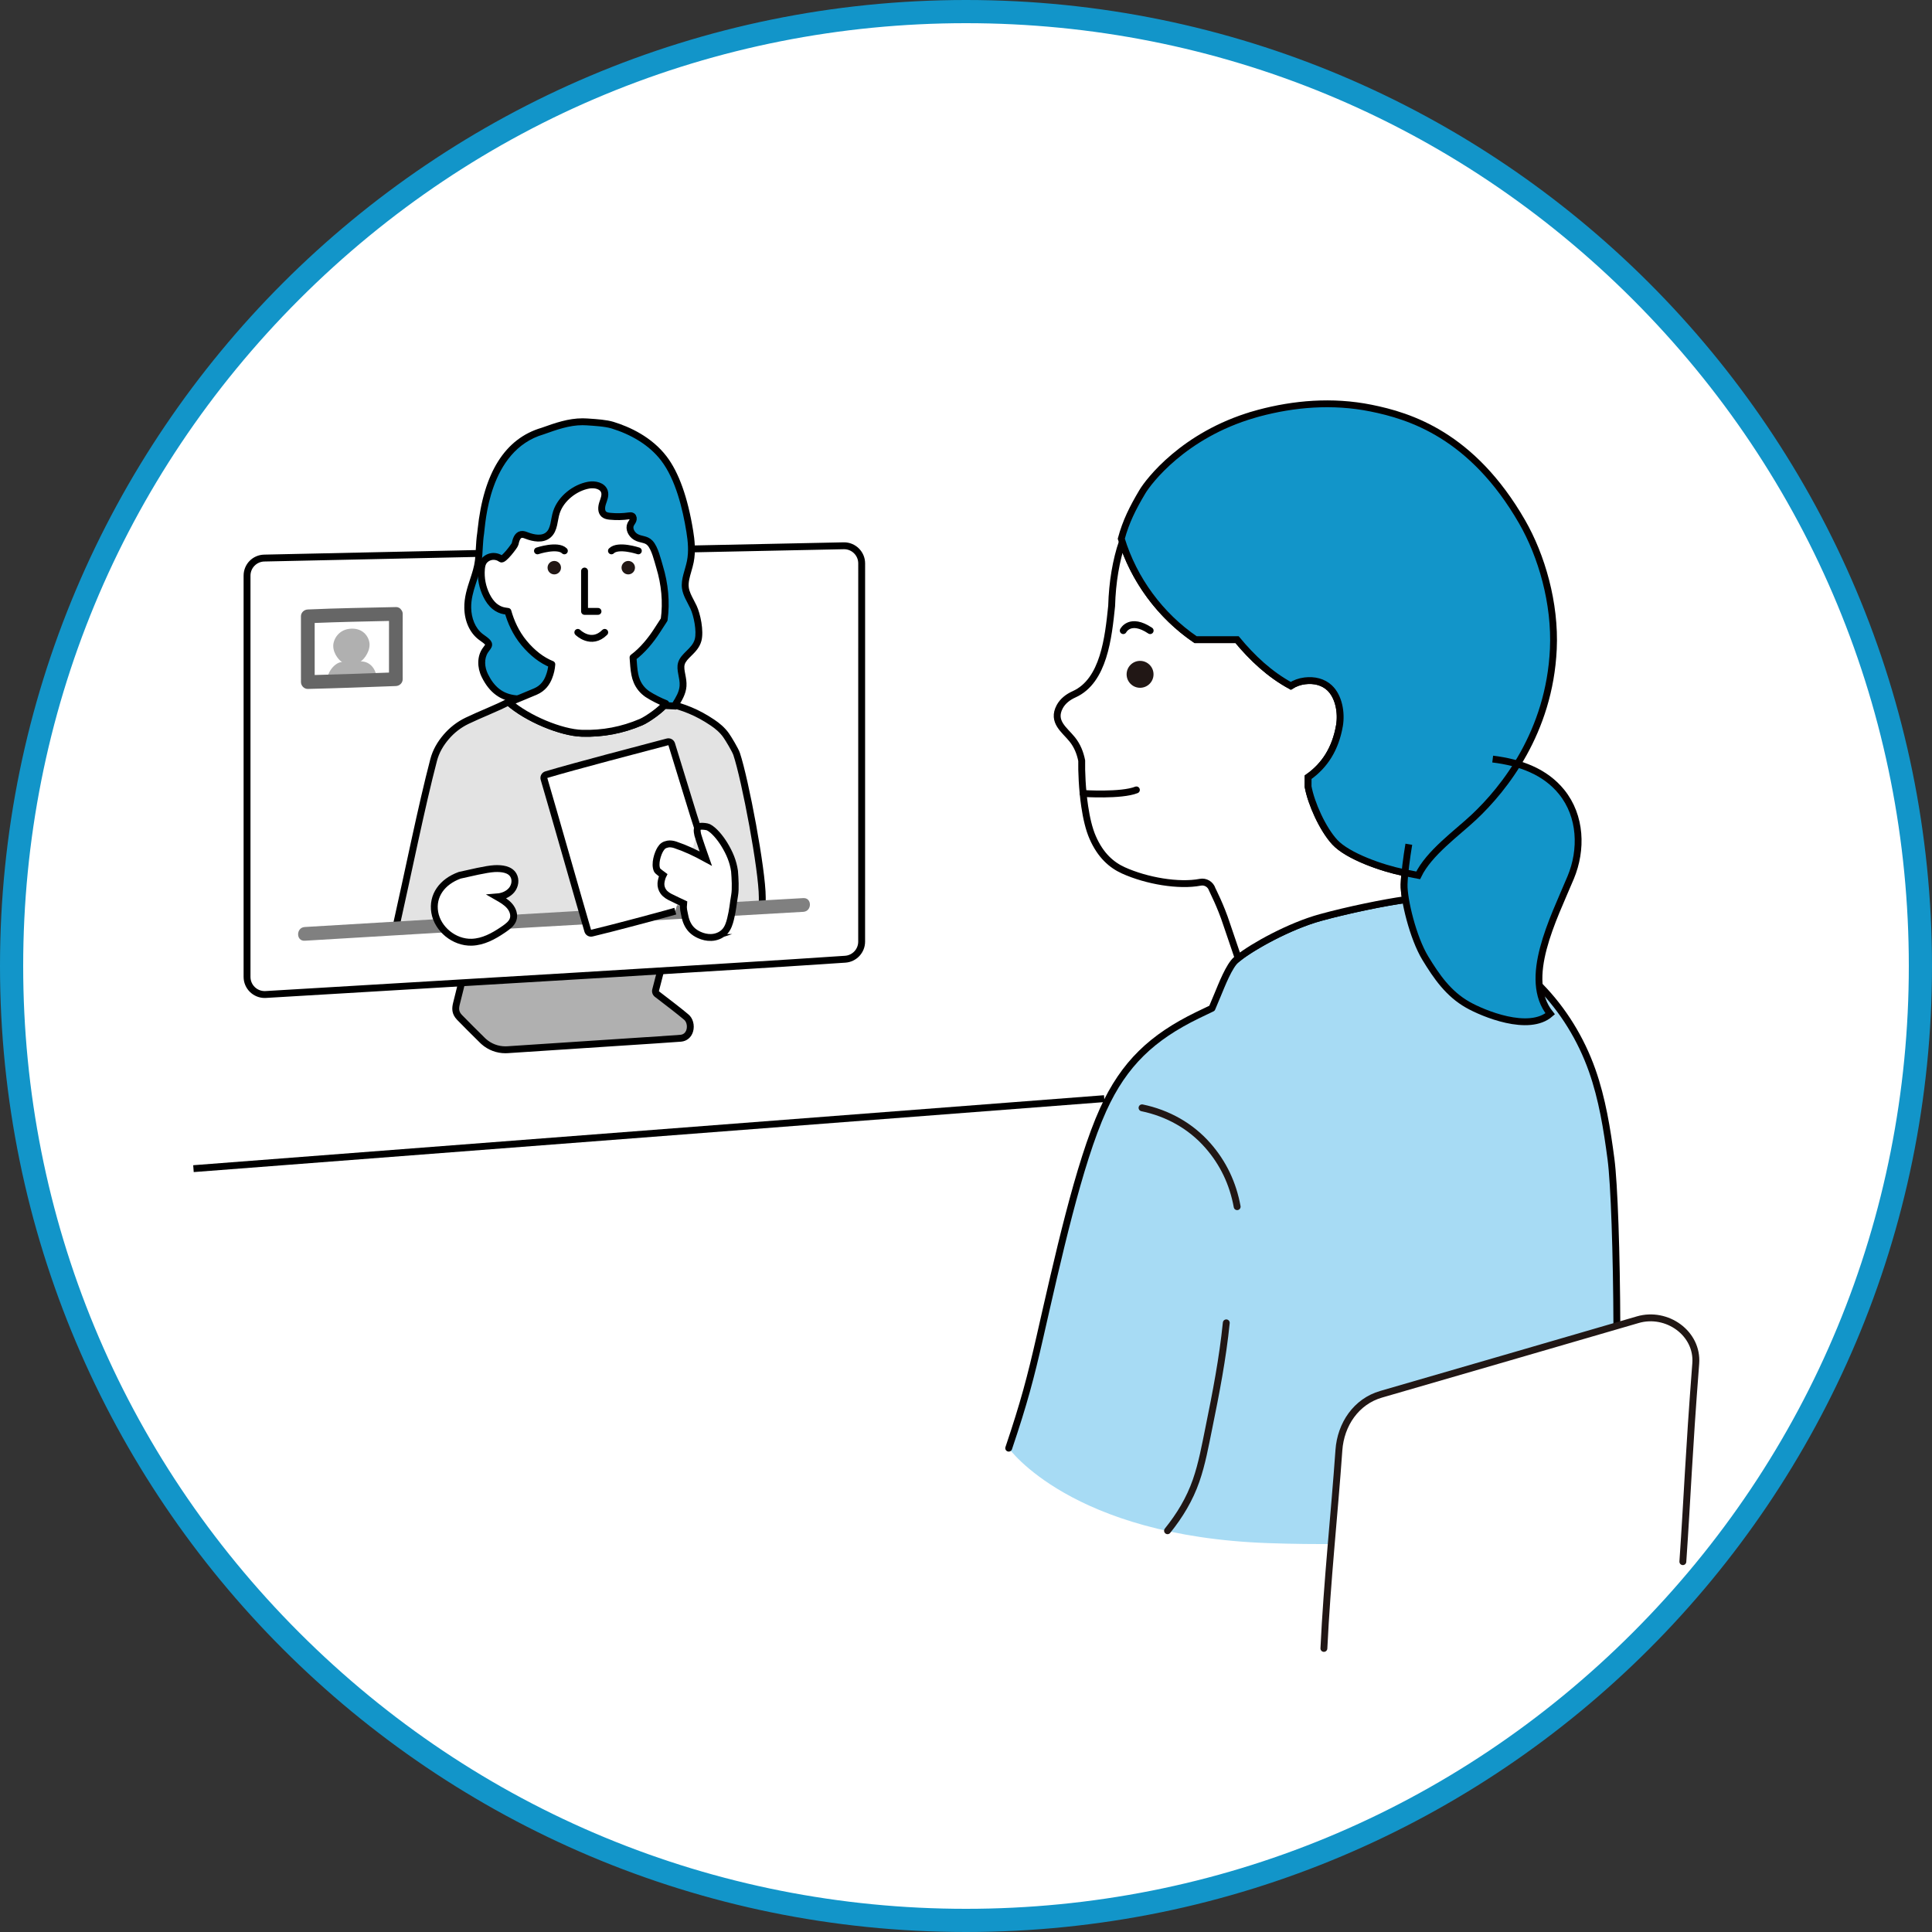
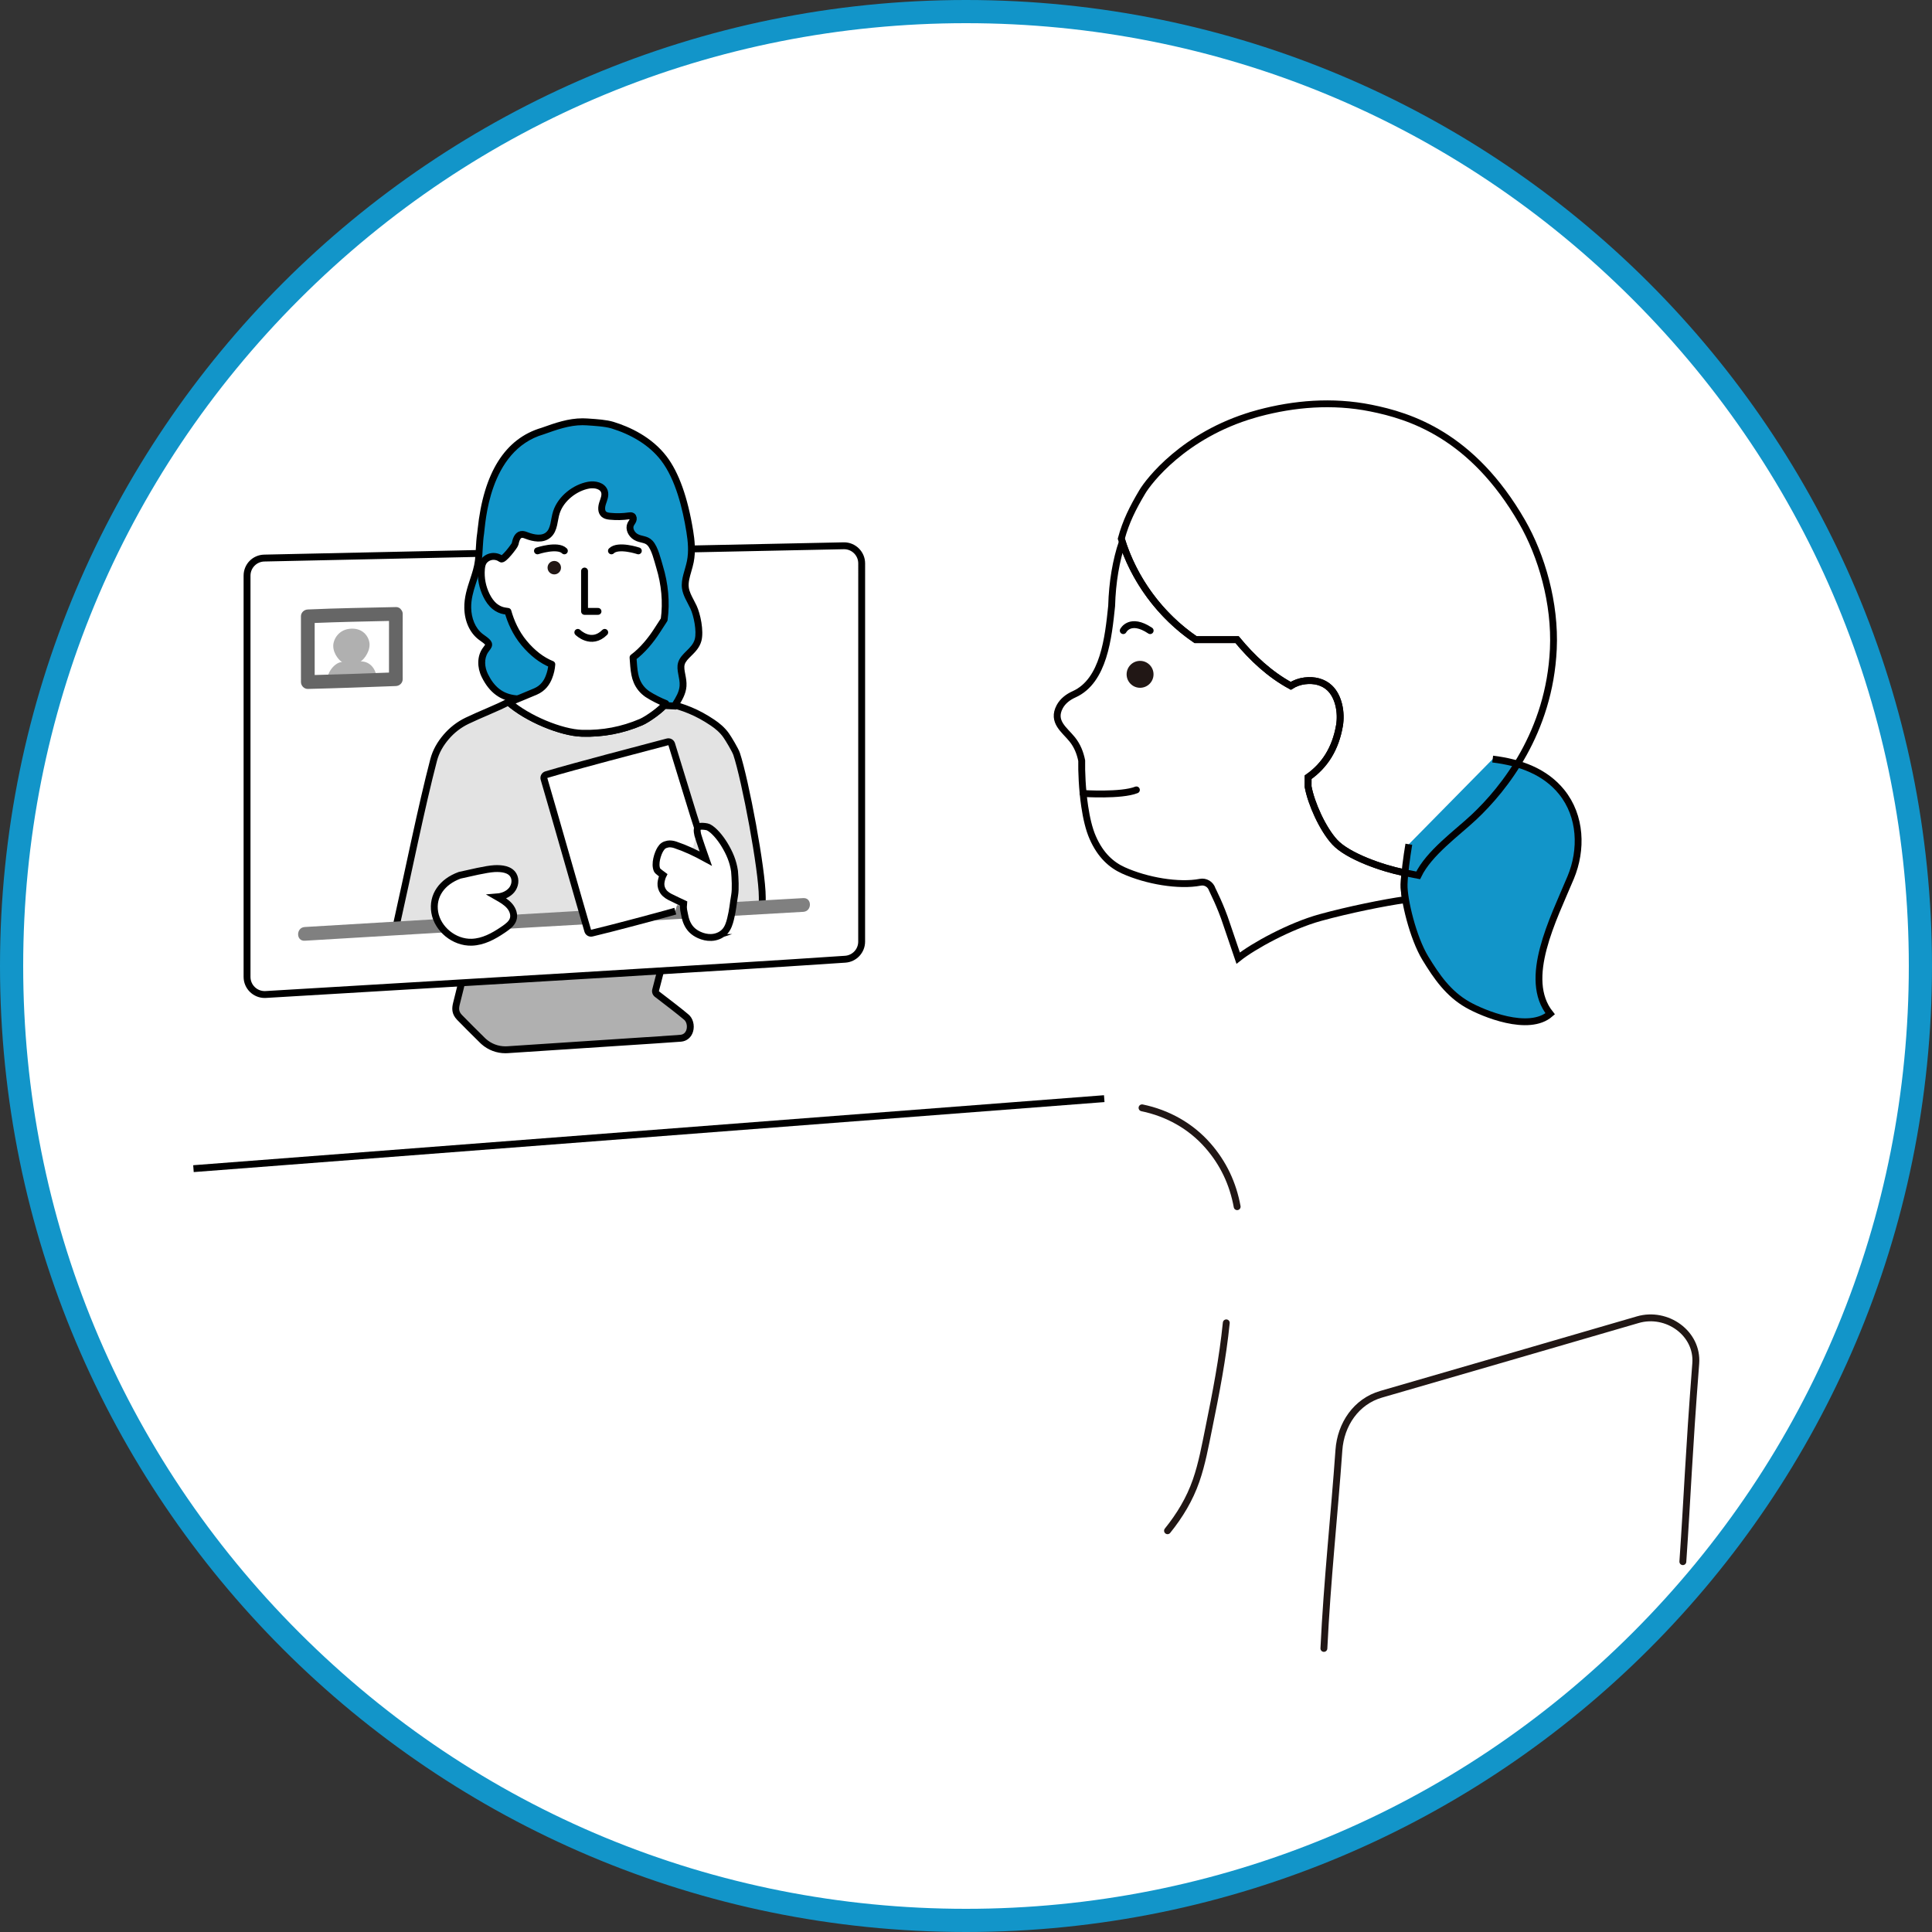
<svg xmlns="http://www.w3.org/2000/svg" id="_レイヤー_1" data-name="レイヤー_1" width="300" height="300" version="1.1" viewBox="0 0 300 300">
  <rect x="0" y="0" width="300" height="300" fill="#333333" stroke="none" />
  <defs>
    <style>
      .st0, .st1, .st2 {
        stroke-miterlimit: 10;
      }

      .st0, .st2, .st3, .st4, .st5, .st6, .st7 {
        stroke-width: 1.068px;
      }

      .st0, .st8, .st3, .st7 {
        fill: #fff;
      }

      .st0, .st6, .st7 {
        stroke: #000;
      }

      .st1 {
        stroke-width: 1.06px;
      }

      .st1, .st2, .st4, .st5 {
        fill: none;
      }

      .st1, .st2, .st5 {
        stroke: #040000;
      }

      .st9 {
        fill: #211715;
      }

      .st3, .st4 {
        stroke: #211715;
      }

      .st3, .st4, .st5, .st6, .st7 {
        stroke-linecap: round;
        stroke-linejoin: round;
      }

      .st10 {
        fill: #b0b0b0;
      }

      .st11 {
        fill: #666;
      }

      .st12 {
        fill: gray;
      }

      .st13 {
        fill: #a7dbf4;
      }

      .st6 {
        fill: #e3e3e3;
      }

      .st14 {
        fill: #1295c9;
      }
    </style>
  </defs>
  <g>
    <path class="st8" d="M150,298.2C68.282,298.2,1.8,231.718,1.8,150S68.282,1.8,150,1.8s148.201,66.482,148.201,148.2-66.482,148.2-148.201,148.2Z" />
    <path class="st14" d="M150,3.6c39.105,0,75.869,15.228,103.52,42.88,27.651,27.651,42.88,64.416,42.88,103.52s-15.228,75.869-42.88,103.52-64.416,42.88-103.52,42.88-75.869-15.228-103.52-42.88S3.6,189.105,3.6,150s15.228-75.869,42.88-103.52C74.131,18.828,110.895,3.6,150,3.6M150,0C67.157,0,0,67.157,0,150s67.157,150,150,150,150-67.157,150-150S232.843,0,150,0h0Z" />
  </g>
  <g>
    <g>
      <g>
        <path class="st10" d="M78.475,163.011c-1.238,0-2.431-.453-3.358-1.275-.068-.06-.137-.125-.204-.191l-.322-.318c-1.103-1.092-2.443-2.419-3.235-3.245-.668-.697-.676-1.345-.472-2.165l.242-.967c.261-1.041.581-2.315.723-2.929.054-.231.252-.399.489-.413,10.003-.594,20.333-1.213,29.788-1.789.011,0,.022,0,.033,0,.163,0,.317.074.418.202.108.137.144.318.093.485l-.866,3.349c-.059.228.023.467.209.609,1.621,1.24,3.458,2.646,4.549,3.566.545.437.777,1.329.543,2.113-.201.672-.717,1.11-1.38,1.174-.661.062-5.998.41-12.177.812-4.966.324-10.514.686-14.73.971-.114.008-.229.012-.342.012Z" />
        <path d="M102.158,150.25c-.003.01-.005.015-.005.015l-.867,3.353c-.112.435.045.894.401,1.167,1.644,1.258,3.451,2.64,4.529,3.551.689.553.621,2.236-.543,2.346-1.175.112-17.406,1.142-26.893,1.782-.102.007-.205.01-.307.01-1.107,0-2.174-.404-3.004-1.14h0c-.062-.055-.123-.112-.182-.171-1.148-1.137-2.679-2.648-3.547-3.554-.504-.525-.515-.96-.34-1.666.26-1.044.775-3.074.967-3.905,10.003-.594,20.333-1.212,29.789-1.789M102.156,149.182c-.021,0-.042,0-.063.002-9.455.577-19.785,1.195-29.787,1.789-.473.028-.871.364-.978.826-.141.608-.456,1.863-.715,2.896l-.248.992c-.209.838-.28,1.741.606,2.664.811.846,2.189,2.21,3.296,3.306l.27.268c.071.072.149.144.228.214,1.021.906,2.34,1.407,3.709,1.407.126,0,.252-.004.378-.013,4.169-.281,9.642-.638,14.566-.959,6.527-.425,11.682-.761,12.356-.826.887-.084,1.576-.664,1.841-1.552.294-.984-.013-2.116-.731-2.692-1.068-.903-2.897-2.303-4.511-3.537-.053-.04-.059-.06-.054-.08l.866-3.349c.084-.32.018-.667-.184-.931-.203-.264-.516-.424-.847-.424h0ZM102.158,151.319h.005-.005Z" />
      </g>
      <g>
        <path class="st8" d="M41.102,154.43c-1.512,0-2.742-1.228-2.742-2.736,0-10.404,0-52.3,0-62.302,0-1.5,1.175-2.701,2.674-2.735,19.366-.437,75.177-1.614,89.975-1.909,1.564,0,2.791,1.228,2.791,2.736l-.004,58.734c0,1.433-1.12,2.632-2.549,2.729-15.603,1.065-51.422,3.19-77.576,4.742l-12.404.736-.166.005Z" />
-         <path d="M131.021,85.281h.005M131.021,85.281h-.001c.015,0,.03,0,.045,0,1.215,0,2.202.982,2.202,2.202,0,9.874-.004,49.267-.004,58.734,0,1.16-.894,2.118-2.051,2.196-18.236,1.244-63.866,3.925-89.975,5.478-.045.003-.09.004-.135.004-1.21,0-2.207-.975-2.207-2.202-.001-10.404-.001-52.3,0-62.302,0-1.199.954-2.174,2.152-2.201,19.484-.44,74.993-1.611,89.974-1.909M131.021,84.213h-.006c-.007,0-.013,0-.019,0-14.878.297-70.712,1.475-89.973,1.909-1.792.041-3.196,1.477-3.196,3.269-.001,10.002-.001,51.898,0,62.302,0,1.803,1.469,3.271,3.275,3.271.066,0,.132-.002.198-.006l12.004-.713c26.29-1.56,62.296-3.696,77.98-4.766,1.708-.116,3.047-1.549,3.047-3.262l.002-28.066.002-30.668c0-1.803-1.467-3.27-3.27-3.271-.002,0-.009,0-.018,0-.007,0-.014,0-.021,0h-.005ZM131.021,86.349h.005-.005Z" />
+         <path d="M131.021,85.281h.005M131.021,85.281c.015,0,.03,0,.045,0,1.215,0,2.202.982,2.202,2.202,0,9.874-.004,49.267-.004,58.734,0,1.16-.894,2.118-2.051,2.196-18.236,1.244-63.866,3.925-89.975,5.478-.045.003-.09.004-.135.004-1.21,0-2.207-.975-2.207-2.202-.001-10.404-.001-52.3,0-62.302,0-1.199.954-2.174,2.152-2.201,19.484-.44,74.993-1.611,89.974-1.909M131.021,84.213h-.006c-.007,0-.013,0-.019,0-14.878.297-70.712,1.475-89.973,1.909-1.792.041-3.196,1.477-3.196,3.269-.001,10.002-.001,51.898,0,62.302,0,1.803,1.469,3.271,3.275,3.271.066,0,.132-.002.198-.006l12.004-.713c26.29-1.56,62.296-3.696,77.98-4.766,1.708-.116,3.047-1.549,3.047-3.262l.002-28.066.002-30.668c0-1.803-1.467-3.27-3.27-3.271-.002,0-.009,0-.018,0-.007,0-.014,0-.021,0h-.005ZM131.021,86.349h.005-.005Z" />
      </g>
      <path class="st6" d="M101.464,141.848c-11.821.674-25.836,1.478-40.029,2.318,1.973-8.782,4.024-19.006,5.9-26.152.356-1.357,1.04-2.525,1.951-3.592.897-1.049,1.979-1.889,3.22-2.491,2.001-.971,4.725-2.012,6.437-2.926,2.868,2.556,8.184,4.76,11.42,4.856,3.237.096,6.275-.491,9.184-1.735.995-.425,3.35-2.091,3.884-2.976,2.728.622,4.858,1.48,7.187,3.043.793.532,1.531,1.146,2.123,1.974.374.523,1.438,2.301,1.642,2.911,1.331,3.993,3.982,18.002,3.982,22.245,0,0,0,.592.002,1.563-4.785.273-10.525.599-16.905.963h0Z" />
      <g>
        <path class="st14" d="M90.191,108.889c-1.624-.083-3.3-.169-4.896-.739-1.201.278-2.44.419-3.684.419-.492,0-.983-.022-1.474-.066-2.204-.198-3.747-1.343-4.855-3.604-.664-1.353-.64-2.844.062-3.892.066-.099.139-.195.212-.291.155-.204.301-.396.321-.564.039-.328-.35-.634-.904-1.029-.106-.076-.211-.151-.31-.226-1.254-.95-1.994-2.585-2.031-4.488-.03-1.564.43-2.967.875-4.323.339-1.031.659-2.005.776-3.041.068-.598.101-1.2.135-1.801.045-.8.091-1.627.218-2.445.017-.111.035-.29.06-.525.893-8.594,4.116-13.756,9.581-15.342l.106-.039c1.94-.689,3.947-1.403,6.073-1.403.217,0,.436.007.655.023l.382.025c1.105.073,2.618.174,3.62.481,2.399.738,5.73,2.235,7.979,5.18,1.844,2.415,3.197,6.223,4.021,11.319.212,1.308.413,3.022.083,4.683-.092.464-.225.926-.358,1.386-.272.941-.529,1.83-.411,2.707.099.739.46,1.428.843,2.156.144.274.287.548.418.826.539,1.146,1.085,3.706.713,5.106-.239.899-.85,1.502-1.441,2.086-.507.5-.986.973-1.158,1.584-.151.537-.035,1.137.088,1.772.106.548.216,1.115.172,1.707-.08,1.098-.685,2.061-1.171,2.835l-.167.265-14.534-.743Z" />
        <path d="M90.456,66.024c.205,0,.41.007.617.021,1.105.077,2.824.16,3.882.485,2.936.903,5.816,2.511,7.711,4.993,2.249,2.946,3.338,7.492,3.919,11.081.24,1.487.38,3.016.087,4.493-.283,1.428-.968,2.826-.774,4.269.152,1.129.822,2.107,1.307,3.138.516,1.097,1.008,3.507.68,4.742-.401,1.509-2.174,2.159-2.597,3.663-.326,1.161.33,2.381.242,3.584-.069.944-.587,1.788-1.09,2.59-4.74-.243-9.481-.485-14.221-.728-1.655-.085-3.341-.176-4.891-.762-1.216.294-2.466.441-3.717.441-.476,0-.952-.021-1.426-.064-2.124-.191-3.464-1.35-4.424-3.307-.516-1.053-.626-2.385.026-3.36.235-.351.57-.67.62-1.089.094-.785-.791-1.267-1.422-1.744-1.227-.929-1.789-2.534-1.819-4.072-.05-2.609,1.364-4.789,1.648-7.293.159-1.405.133-2.828.349-4.225.214-1.384.648-12.936,9.262-15.436,1.986-.705,3.95-1.42,6.031-1.42M90.456,64.956c-2.219,0-4.271.729-6.255,1.434l-.105.037c-5.675,1.663-9.017,6.975-9.933,15.79-.023.224-.04.395-.056.5-.13.844-.177,1.684-.223,2.497-.034.614-.067,1.194-.132,1.772-.111.981-.423,1.93-.752,2.934-.459,1.399-.934,2.845-.902,4.5.04,2.067.857,3.854,2.242,4.903.103.078.212.156.322.235.203.145.567.405.671.555-.037.061-.135.19-.203.28-.08.105-.159.21-.231.318-.807,1.206-.844,2.901-.098,4.424,1.182,2.411,2.912,3.687,5.287,3.9.503.045,1.015.068,1.522.068,1.233,0,2.46-.134,3.653-.398,1.631.55,3.362.639,4.9.717l12.014.615,2.207.113.626.032.333-.531c.517-.824,1.161-1.849,1.251-3.08.048-.662-.073-1.291-.181-1.846-.115-.596-.215-1.111-.099-1.527.134-.475.544-.88,1.019-1.349.612-.604,1.306-1.288,1.582-2.329.409-1.539-.159-4.224-.746-5.471-.134-.284-.28-.565-.428-.845-.36-.686-.7-1.334-.787-1.98-.103-.765.139-1.601.394-2.487.133-.461.271-.937.369-1.432.346-1.742.139-3.519-.08-4.871-.839-5.184-2.226-9.073-4.124-11.559-2.334-3.057-5.772-4.605-8.246-5.366-1.061-.326-2.61-.429-3.741-.504l-.381-.026c-.232-.016-.462-.024-.691-.024h0Z" />
      </g>
      <path class="st7" d="M78.461,94.876l.409.063c.443,1.565,1.198,3.342,2.534,4.94,1.273,1.521,2.711,2.647,4.284,3.28-.051.696-.189,1.308-.461,2.002-.314.804-.895,1.709-2.087,2.22-.607.256-3.653,1.533-3.945,1.624l-.186.058c2.881,2.532,8.143,4.704,11.356,4.799,3.237.096,6.275-.491,9.184-1.735.964-.412,3.205-1.989,3.83-2.89-.79-.299-2.083-.943-2.837-1.446-.389-.266-.708-.564-.964-.873-.586-.708-.868-1.491-1.001-2.178-.172-.839-.201-1.652-.282-2.648,1.52-1.126,2.81-2.754,3.677-4.09l1.159-1.786c.376-2.737.095-5.535-.704-8.174-.319-1.054-.729-2.916-1.502-3.728-.631-.663-1.407-.469-2.209-.946-.661-.393-1.113-1.254-.787-1.951.102-.219.271-.403.36-.628s.069-.526-.138-.651c-.14-.084-.317-.06-.479-.037-.973.142-1.964.163-2.943.064-.338-.034-.695-.092-.952-.314-.463-.402-.394-1.137-.204-1.719s.468-1.196.292-1.783c-.278-.929-1.494-1.189-2.448-1.018-2.152.386-4.314,2.081-5.012,4.192-.402,1.217-.295,2.727-1.279,3.549-.9.752-2.254.507-3.349.086-.27-.104-.556-.218-.841-.166-.622.115-.826.882-.962,1.5-.053.242-1.811,2.57-2.169,2.295-.397-.305-.941-.445-1.453-.368-.56.084-1.069.422-1.325.882-.181.323-.239.69-.272,1.049-.121,1.413.158,2.853.799,4.14.313.627.719,1.227,1.285,1.684.434.346.966.603,1.531.689,0,0,.09.014.09.013Z" />
      <path class="st12" d="M124.74,139.456c-8.099.467-16.198.924-24.296,1.386-11.042.63-22.085,1.265-33.127,1.913-6.667.391-13.335.787-20.001,1.191-1.362.083-1.371,2.213,0,2.13,11.724-.709,23.451-1.397,35.177-2.073,10.029-.579,20.058-1.15,30.087-1.72,4.053-.231,8.106-.461,12.159-.695,1.363-.079,1.372-2.209,0-2.13h0Z" />
      <path class="st0" d="M108.387,128.761c-.68-2.021-2.262-7.327-4.089-13.206-.085-.273-.367-.432-.643-.359-4.418,1.17-14.128,3.695-18.824,5.093-.282.084-.441.379-.358.661,1.28,4.323,5.549,19.35,6.793,23.579.08.271.354.432.628.367,3.083-.725,10.766-2.781,12.966-3.414" />
      <path class="st0" d="M110.403,145.572c-.616.017-1.235-.129-1.8-.38-.447-.199-.868-.467-1.211-.816-.568-.578-.9-1.356-1.048-2.153-.154-.828-.284-1.031-.195-1.923-.819-.366-1.357-.673-1.729-.837-.537-.236-1.07-.536-1.413-1.011-.272-.375-.406-.847-.375-1.309.026-.379.189-.964.335-1.248,0,0-.85-.618-.923-.772-.458-.962.088-2.604.52-3.286.312-.494.584-.657,1.156-.776.321-.067.804.014,1.114.119,1.74.589,3.165,1.273,4.762,2.147-.358-1.022-.942-2.662-1.245-3.689-.058-.195-.125-.676-.086-.876.067-.351.341-.439.6-.46s.917.04,1.148.158c.856.433,1.827,1.626,2.47,2.679.801,1.312,1.358,2.611,1.575,4.133.087,1.098.186,2.753.015,3.728-.243,1.387-.265,2.215-.634,3.7-.165.666-.378,1.342-.82,1.867-.469.556-1.17.892-1.891.981-.108.013-.217.021-.325.024h.001Z" />
      <path class="st0" d="M78.048,144.416c-1.433.971-3.027,1.832-4.78,1.892-2.756.095-5.329-2.065-5.76-4.639-.431-2.574,1.119-4.75,3.869-5.755,1.523-.332,4.127-.971,5.409-1.035,1.116-.055,2.395.093,2.932,1.019.415.715.268,1.653-.26,2.299-.528.645-1.382,1.01-2.242,1.079.692.396,1.397.803,1.909,1.394.512.591.802,1.412.537,2.134-.224.61-.792,1.042-1.343,1.425-.089.062-.18.125-.271.186h0Z" />
      <path class="st10" d="M58.477,105.463c0-1.448-.921-2.774-2.482-2.765.253-.076,1.392-1.239,1.392-2.605,0-.969-.805-2.545-2.821-2.476-2.016.071-2.821,1.704-2.821,2.673,0,1.367,1.139,2.45,1.392,2.508-1.059.013-2.348,1.486-2.348,2.934l7.689-.268h0Z" />
      <path class="st11" d="M62.306,94.695c-.166-.253-.435-.438-.837-.429-4.557.102-9.12.168-13.674.373-.574.026-1.065.467-1.065,1.065.003,3.403.004,6.805.004,10.208,0,.565.488,1.078,1.065,1.065,4.556-.106,9.112-.281,13.666-.448.575-.021,1.065-.471,1.065-1.065,0-3.377-.015-6.755.003-10.132.002-.271-.096-.472-.228-.636ZM60.405,96.419c-.01,2.673-.005,5.345-.003,8.018-3.845.142-7.691.28-11.537.379,0-2.694-.001-5.388-.003-8.082,3.846-.156,7.695-.233,11.543-.315Z" />
      <path class="st7" d="M89.724,98.197s2.089,2.089,4.177,0" />
      <circle class="st9" cx="86.069" cy="88.148" r="1.044" />
-       <circle class="st9" cx="97.556" cy="88.148" r="1.044" />
      <path class="st7" d="M83.458,85.537s3.133-1.044,4.177,0" />
      <path class="st7" d="M99.122,85.537s-3.133-1.044-4.177,0" />
      <polyline class="st7" points="90.768 88.67 90.768 94.936 92.857 94.936" />
    </g>
    <g>
      <g>
-         <path class="st13" d="M250,235.511c1.643-12.304,1.158-47.954.152-55.542-.615-4.664-1.368-9.349-2.918-13.741-3.503-9.931-11.194-17.906-20.293-20.728-2.721-4.79-4.39-6.084-6.655-6.014-2.36.073-9.82,1.497-15.253,2.991-4.949,1.361-10.914,4.713-13.042,6.521-1.144.972-2.287,3.973-2.923,5.488l-.872,2.078c-.744.35-1.5.713-2.271,1.09-6.969,3.403-11.361,7.455-14.622,14.638-3.81,8.389-7.117,23.432-9.82,35.287-1.435,6.296-2.481,10.275-4.849,17.29,0,0,9.657,13.663,40.271,14.746,30.614,1.083,53.096-4.103,53.096-4.103v-.002Z" />
-         <path class="st5" d="M250,235.513v-.002c1.643-12.304,1.158-47.954.152-55.542-.615-4.664-1.368-9.349-2.918-13.741-3.503-9.931-11.194-17.906-20.293-20.728-2.721-4.79-4.39-6.084-6.655-6.014-2.36.073-9.82,1.497-15.253,2.991-4.949,1.361-10.914,4.713-13.042,6.521-1.144.972-2.287,3.973-2.923,5.488l-.872,2.078c-.744.35-1.5.713-2.271,1.09-6.969,3.403-11.361,7.455-14.622,14.638-3.81,8.389-7.117,23.432-9.82,35.287-1.435,6.296-2.481,10.275-4.849,17.29" />
        <path class="st8" d="M180.698,95.061c-2.896-3.122-5.119-6.87-6.43-10.922-.961,2.885-1.547,6.188-1.654,9.976-.509,4.865-1.196,11.615-5.836,13.698-.922.414-1.751,1.039-2.225,1.925-1.248,2.347.762,3.592,1.953,5.086.79.987,1.222,2.103,1.46,3.29-.033,1.596.068,4.399.467,7.099.264,1.779.659,3.52,1.237,4.829,1.222,2.801,2.941,4.281,4.772,5.11,3.591,1.625,8.606,2.484,11.943,1.842.8-.154,1.591.323,1.843,1.098.039.126,1.304,2.517,2.248,5.432l1.788,5.254c2.311-1.844,8.01-4.994,12.77-6.303,4.321-1.188,9.924-2.332,13.223-2.787-.164-.951-.245-1.769-.229-2.347.014-.525.059-1.146.125-1.813-.137-.028-.203-.041-.203-.041-3.296-.659-8.664-2.533-10.678-4.71-1.899-2.052-3.68-6.04-4.152-8.637,0,0,0-.642.005-1.453,2.593-1.816,4.254-4.447,4.868-8.016.342-1.99-.095-4.512-1.549-5.868-.977-.911-2.355-1.266-3.839-1.079-.843.106-1.541.38-2.172.773-3.292-1.792-5.977-4.318-8.339-7.172-2.528-.002-6.444-.002-6.444-.002-1.806-1.227-3.466-2.662-4.95-4.262h0Z" />
        <path class="st2" d="M200.54,108.42" />
        <path class="st2" d="M180.698,95.061c-2.896-3.122-5.119-6.87-6.43-10.922-.961,2.885-1.547,6.188-1.654,9.976-.509,4.865-1.196,11.615-5.836,13.698-.922.414-1.751,1.039-2.225,1.925-1.248,2.347.762,3.592,1.953,5.086.79.987,1.222,2.103,1.46,3.29-.033,1.596.068,4.399.467,7.099.264,1.779.659,3.52,1.237,4.829,1.222,2.801,2.941,4.281,4.772,5.11,3.591,1.625,8.606,2.484,11.943,1.842.8-.154,1.591.323,1.843,1.098.039.126,1.304,2.517,2.248,5.432l1.788,5.254c2.311-1.844,8.01-4.994,12.77-6.303,4.321-1.188,9.924-2.332,13.223-2.787-.164-.951-.245-1.769-.229-2.347.014-.525.059-1.146.125-1.813-.137-.028-.203-.041-.203-.041-3.296-.659-8.664-2.533-10.678-4.71-1.899-2.052-3.68-6.04-4.152-8.637,0,0,0-.642.005-1.453,2.593-1.816,4.254-4.447,4.868-8.016.342-1.99-.095-4.512-1.549-5.868-.977-.911-2.355-1.266-3.839-1.079-.843.106-1.541.38-2.172.773-3.292-1.792-5.977-4.318-8.339-7.172-2.528-.002-6.444-.002-6.444-.002-1.806-1.227-3.466-2.662-4.95-4.262h0Z" />
-         <path class="st14" d="M194.649,64.384c-10.853,3.174-16.292,10.341-17.269,11.984-1.502,2.528-2.548,4.616-3.268,7.284,1.925,6.326,6.069,11.953,11.538,15.67,0,0,3.917,0,6.444.002,2.362,2.854,5.047,5.38,8.339,7.172.632-.393,1.33-.667,2.172-.773,1.483-.187,2.862.168,3.839,1.079,1.454,1.356,1.891,3.878,1.549,5.868-.614,3.57-2.274,6.2-4.868,8.016-.005.811-.005,1.453-.005,1.453.471,2.598,2.253,6.585,4.152,8.637,2.014,2.177,7.382,4.051,10.678,4.71l2.265.438c1.664-3.469,6.047-6.584,8.657-9.036,4.706-4.42,11.729-13.202,12.33-26.1.332-7.127-1.831-14.516-4.854-19.763-7.776-13.501-17.464-16.45-23.48-17.658s-11.973-.666-17.41.788c-.273.073-.544.149-.81.227h0Z" />
        <path class="st14" d="M231.784,117.868c4.332.523,8.166,1.981,10.688,5.089,3.072,3.786,3.211,9.019,1.426,13.3-2.719,6.519-7.532,15.737-3.186,21.168-3.325,2.91-10.428-.059-12.798-1.405-3.014-1.712-4.837-4.36-6.592-7.239-1.93-3.168-3.353-9.161-3.292-11.437.044-1.646.394-4.231.731-6.251" />
        <path class="st5" d="M168.188,123.212s5.924.385,8.269-.556" />
        <path class="st4" d="M181.292,237.692c1.907-2.368,3.44-4.903,4.441-7.783.917-2.637,1.413-5.422,1.97-8.151,1.104-5.402,2.159-10.855,2.713-16.345" />
        <path class="st4" d="M192.105,187.372c-.659-3.597-2.144-6.752-4.559-9.506-2.667-3.041-6.246-5.024-10.212-5.843" />
        <path class="st3" d="M205.574,255.966c.497-10.476,1.639-20.914,2.329-30.776.281-4.024,2.688-7.574,6.564-8.692,11.51-3.321,28.273-8.213,39.852-11.578,4.517-1.313,9.358,2.112,8.996,6.803-1.121,14.527-1.27,20.119-2.002,30.77" />
        <path class="st1" d="M194.649,64.384c-10.853,3.174-16.292,10.341-17.269,11.984-1.502,2.528-2.548,4.616-3.268,7.284,1.925,6.326,6.069,11.953,11.538,15.67,0,0,3.917,0,6.444.002,2.362,2.854,5.047,5.38,8.339,7.172.632-.393,1.33-.667,2.172-.773,1.483-.187,2.862.168,3.839,1.079,1.454,1.356,1.891,3.878,1.549,5.868-.614,3.57-2.274,6.2-4.868,8.016-.005.811-.005,1.453-.005,1.453.471,2.598,2.253,6.585,4.152,8.637,2.014,2.177,7.382,4.051,10.678,4.71l2.265.438c1.664-3.469,6.047-6.584,8.657-9.036,4.706-4.42,11.729-13.202,12.33-26.1.332-7.127-1.831-14.516-4.854-19.763-7.776-13.501-17.464-16.45-23.48-17.658s-11.973-.666-17.41.788c-.273.073-.544.149-.81.227h0Z" />
        <path class="st1" d="M231.784,117.868c4.332.523,8.166,1.981,10.688,5.089,3.072,3.786,3.211,9.019,1.426,13.3-2.719,6.519-7.532,15.737-3.186,21.168-3.325,2.91-10.428-.059-12.798-1.405-3.014-1.712-4.837-4.36-6.592-7.239-1.93-3.168-3.353-9.161-3.292-11.437.044-1.646.394-4.231.731-6.251" />
        <line class="st0" x1="30.041" y1="181.467" x2="171.467" y2="170.598" />
      </g>
      <circle class="st9" cx="177.03" cy="104.71" r="2.089" />
    </g>
    <path class="st7" d="M174.419,97.922s1.044-2.089,4.177,0" />
  </g>
</svg>